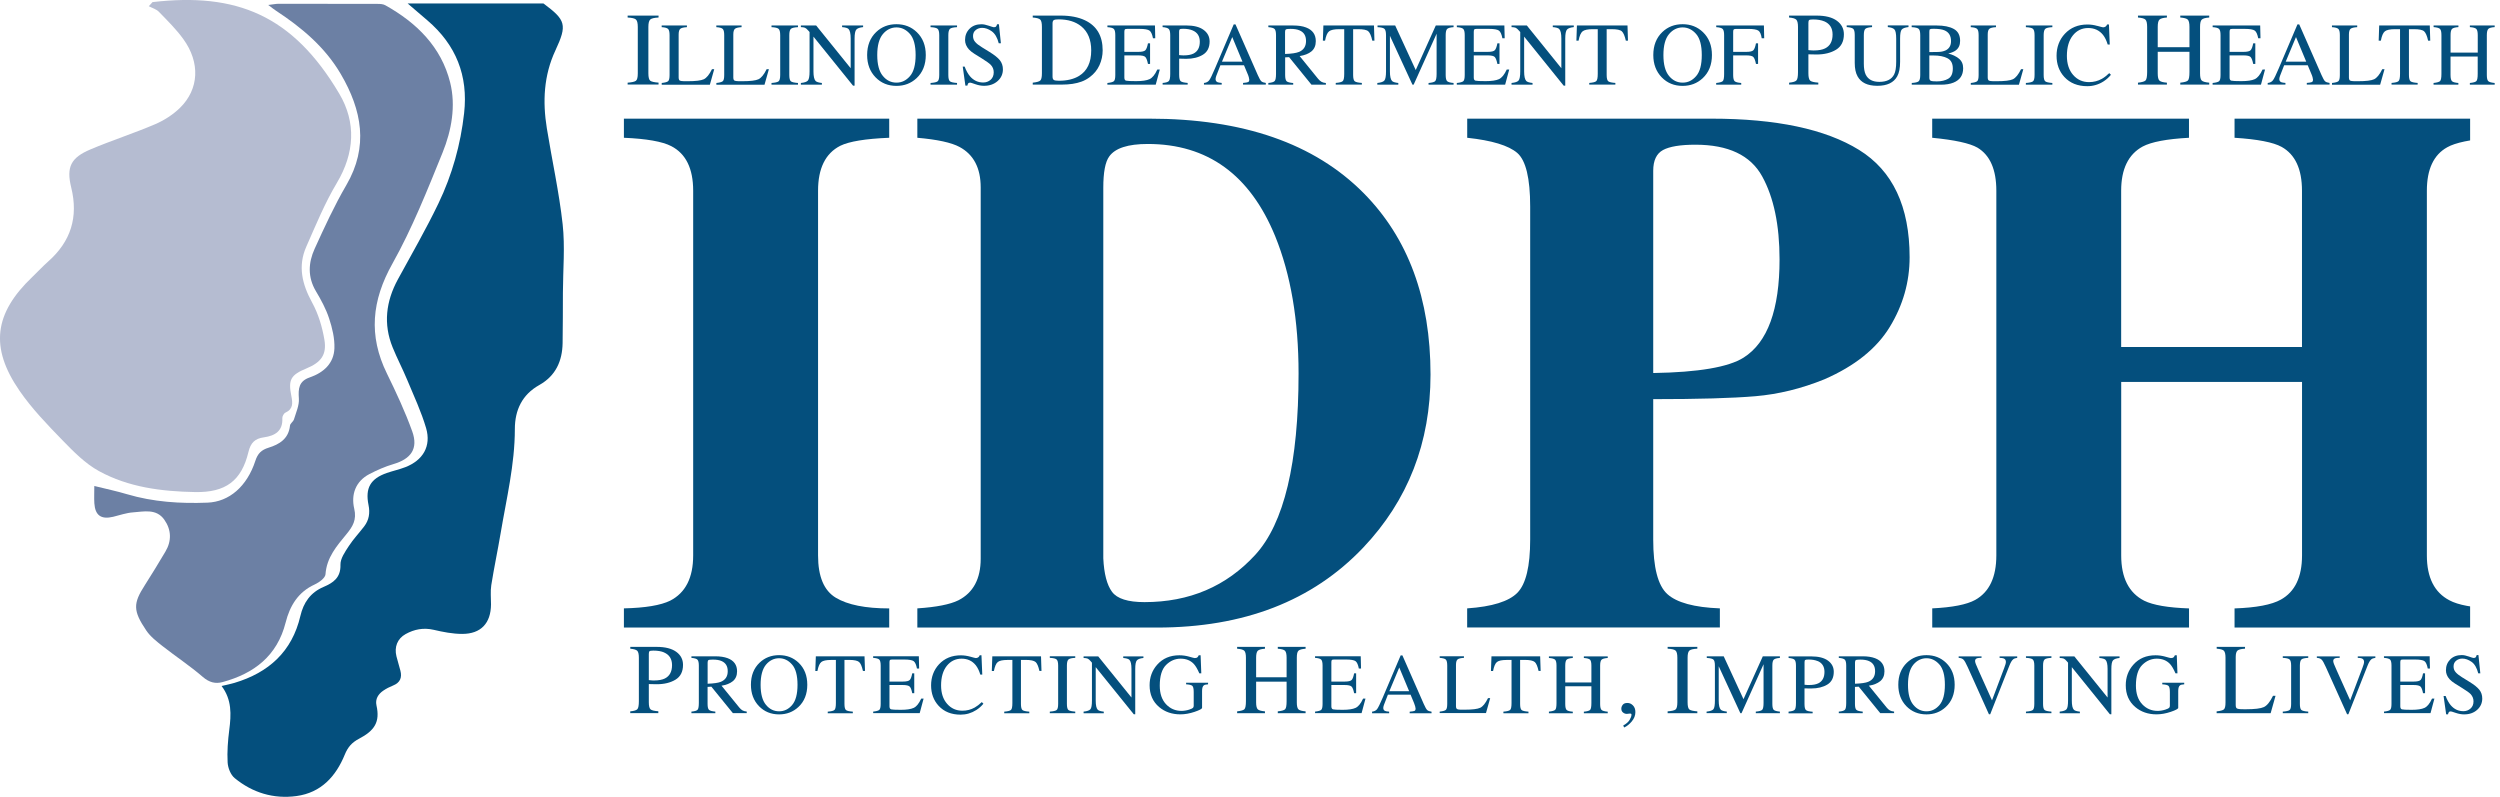
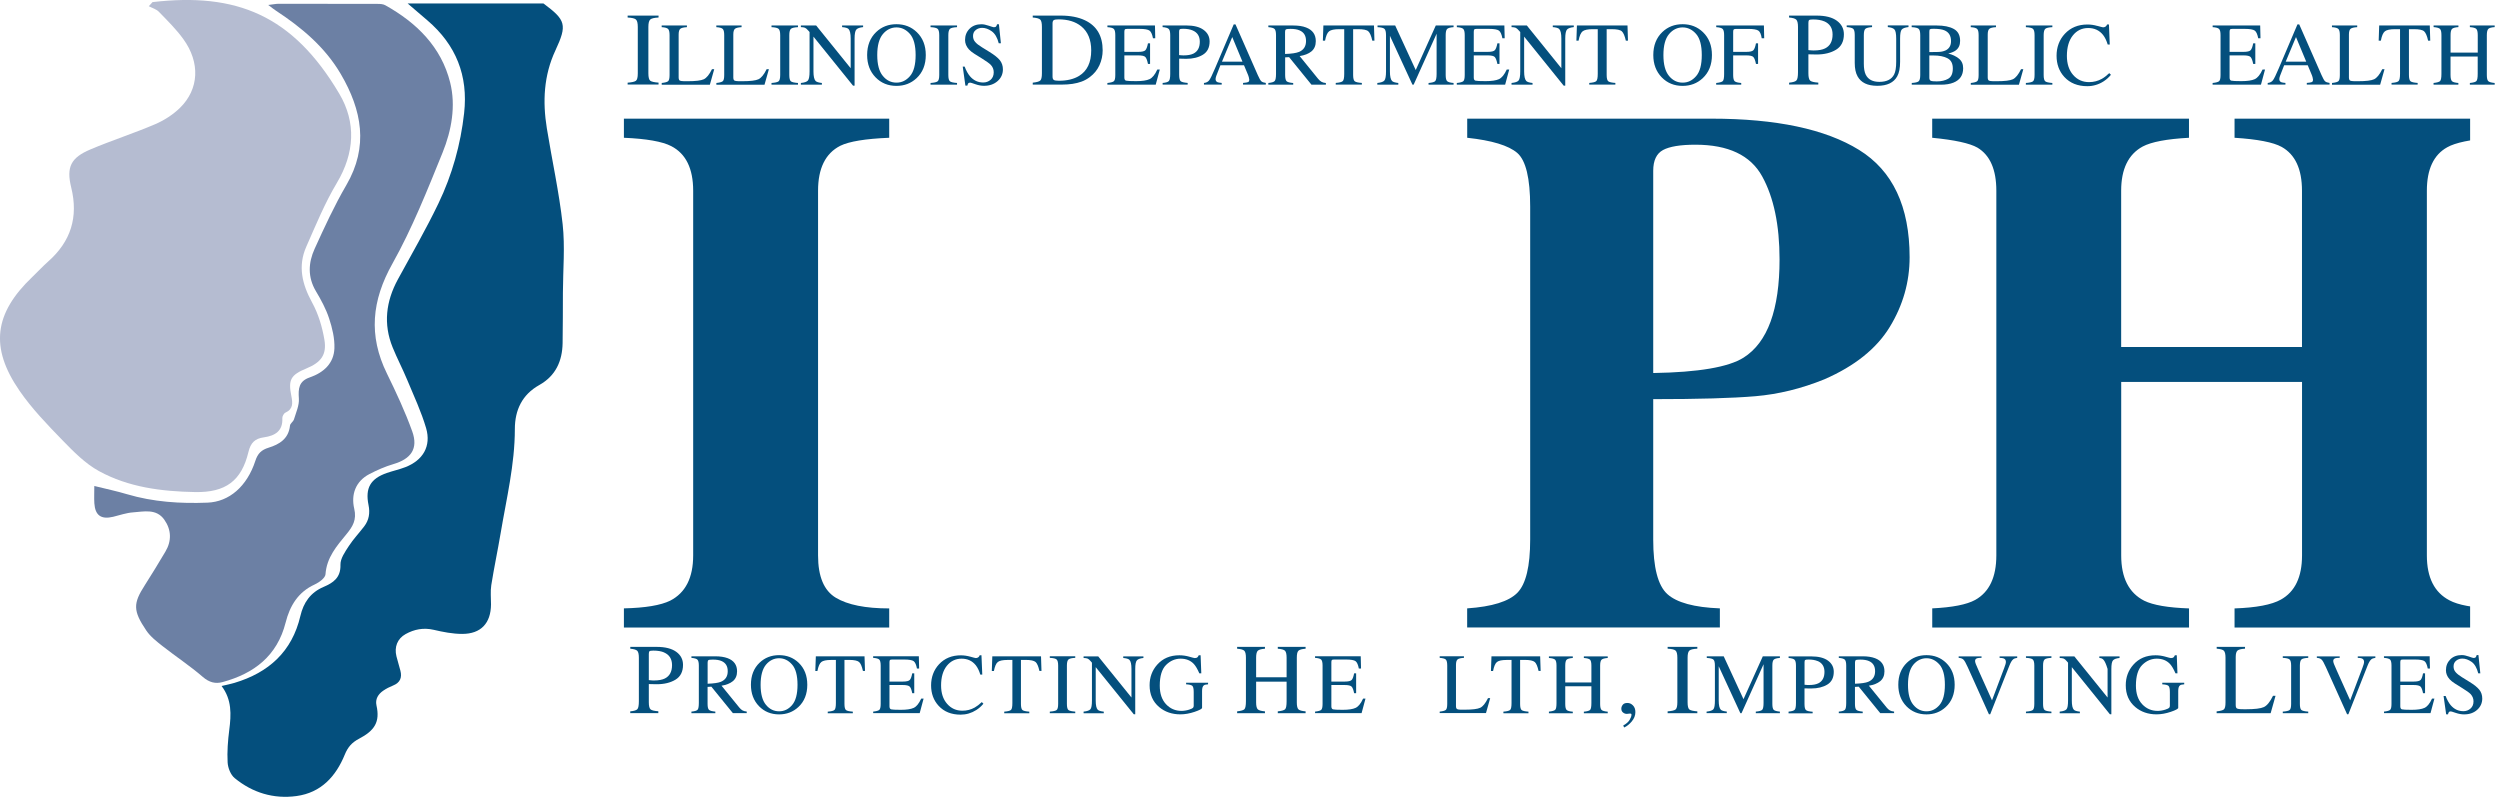
<svg xmlns="http://www.w3.org/2000/svg" width="251" height="80" viewBox="0 0 251 80" fill="none">
  <g clip-path="url(#clip0_3741_11209)">
    <path d="M62.636 61.081C64.792 61.033 66.341 60.771 67.288 60.306C68.825 59.519 69.595 58.005 69.595 55.765V19.147C69.595 16.924 68.863 15.431 67.4 14.675C66.509 14.21 64.921 13.93 62.64 13.832V11.913H89.277V13.832C86.897 13.93 85.257 14.197 84.366 14.636C82.877 15.393 82.133 16.898 82.133 19.147V55.769C82.133 57.885 82.727 59.3 83.919 60.014C85.111 60.728 86.893 61.085 89.277 61.085V63.003H62.64V61.085L62.636 61.081Z" fill="#044F7D" />
-     <path d="M92.101 61.081C94.012 60.956 95.385 60.685 96.228 60.268C97.717 59.507 98.462 58.113 98.462 56.096V18.816C98.462 16.872 97.756 15.517 96.34 14.756C95.522 14.313 94.106 14.008 92.101 13.832V11.913H115.389C124.789 11.913 131.955 14.399 136.892 19.371C141.381 23.9 143.624 29.977 143.624 37.607C143.624 44.449 141.364 50.242 136.853 54.995C131.77 60.337 124.875 63.007 116.168 63.007H92.101V61.089V61.081ZM111.649 59.42C112.157 60.109 113.242 60.453 114.903 60.453C119.418 60.453 123.124 58.87 126.025 55.709C128.925 52.548 130.376 46.475 130.376 37.49C130.376 32.149 129.593 27.56 128.03 23.719C125.5 17.543 121.234 14.455 115.235 14.455C113.25 14.455 111.959 14.872 111.365 15.711C110.969 16.253 110.771 17.298 110.771 18.846V56.057C110.844 57.605 111.137 58.728 111.645 59.416L111.649 59.42Z" fill="#044F7D" />
    <path d="M147.308 61.081C149.813 60.908 151.491 60.384 152.348 59.511C153.204 58.638 153.63 56.857 153.63 54.178V20.734C153.63 17.896 153.196 16.102 152.331 15.354C151.461 14.606 149.787 14.098 147.308 13.832V11.913H171.823C178.322 11.913 183.263 12.958 186.646 15.049C190.029 17.139 191.725 20.734 191.725 25.827C191.725 28.312 191.062 30.643 189.736 32.82C188.411 34.996 186.22 36.751 183.173 38.08C180.866 39.017 178.559 39.581 176.252 39.779C173.945 39.976 170.523 40.075 165.983 40.075V54.178C165.983 56.96 166.452 58.78 167.394 59.64C168.337 60.5 170.097 60.982 172.675 61.081V62.999H147.303V61.081H147.308ZM175.06 35.903C177.466 34.377 178.667 31.091 178.667 26.046C178.667 22.601 178.086 19.818 176.919 17.702C175.753 15.586 173.519 14.528 170.222 14.528C168.707 14.528 167.623 14.709 166.968 15.062C166.31 15.418 165.983 16.115 165.983 17.148V37.452C170.523 37.379 173.545 36.862 175.06 35.903Z" fill="#044F7D" />
    <path d="M193.993 61.081C196.029 60.982 197.466 60.698 198.31 60.233C199.722 59.446 200.432 57.958 200.432 55.765V19.147C200.432 17.023 199.799 15.578 198.534 14.821C197.763 14.382 196.253 14.051 193.993 13.832V11.913H219.774V13.832C217.54 13.952 215.991 14.249 215.121 14.713C213.684 15.496 212.965 16.975 212.965 19.147V34.837H231.119V19.147C231.119 16.971 230.435 15.505 229.075 14.748C228.231 14.283 226.656 13.978 224.349 13.832V11.913H250.276V13.832C248.043 14.004 246.519 14.322 245.701 14.786C244.337 15.543 243.657 16.997 243.657 19.147V55.769C243.657 57.984 244.414 59.485 245.925 60.272C246.794 60.741 248.245 61.012 250.276 61.085V63.003H224.349V61.085C226.531 61.012 228.081 60.715 229.002 60.199C230.413 59.412 231.124 57.937 231.124 55.769V38.346H212.969V55.769C212.969 58.01 213.736 59.524 215.276 60.311C216.172 60.754 217.669 61.012 219.778 61.085V63.003H193.997V61.085L193.993 61.081Z" fill="#044F7D" />
    <path d="M63.014 8.301C63.441 8.271 63.716 8.206 63.845 8.111C63.974 8.017 64.034 7.763 64.034 7.363V2.701C64.034 2.314 63.97 2.069 63.845 1.957C63.72 1.845 63.441 1.781 63.014 1.759V1.566H66.118V1.759C65.692 1.781 65.416 1.845 65.287 1.957C65.162 2.069 65.097 2.318 65.097 2.701V7.359C65.097 7.763 65.162 8.013 65.287 8.107C65.412 8.202 65.692 8.266 66.118 8.296V8.49H63.014V8.296V8.301Z" fill="#044F7D" />
    <path d="M66.436 8.331C66.767 8.296 66.983 8.236 67.077 8.154C67.176 8.073 67.224 7.862 67.224 7.526V3.531C67.224 3.213 67.176 3.006 67.077 2.907C66.978 2.808 66.767 2.748 66.432 2.727V2.559H68.967V2.727C68.635 2.744 68.416 2.8 68.304 2.89C68.192 2.98 68.136 3.174 68.136 3.475V7.789C68.136 7.888 68.153 7.965 68.188 8.025C68.222 8.086 68.295 8.12 68.407 8.133C68.476 8.141 68.545 8.146 68.622 8.15C68.7 8.154 68.838 8.154 69.044 8.154C69.845 8.154 70.383 8.09 70.662 7.957C70.942 7.823 71.218 7.488 71.48 6.95H71.708L71.269 8.507H66.436V8.339V8.331Z" fill="#044F7D" />
    <path d="M71.924 8.331C72.255 8.296 72.47 8.236 72.565 8.154C72.664 8.073 72.711 7.862 72.711 7.526V3.531C72.711 3.213 72.664 3.006 72.565 2.907C72.466 2.808 72.255 2.748 71.919 2.727V2.559H74.454V2.727C74.123 2.744 73.904 2.8 73.792 2.89C73.68 2.98 73.624 3.174 73.624 3.475V7.789C73.624 7.888 73.641 7.965 73.675 8.025C73.71 8.086 73.783 8.12 73.895 8.133C73.964 8.141 74.033 8.146 74.11 8.15C74.188 8.154 74.325 8.154 74.532 8.154C75.332 8.154 75.871 8.09 76.15 7.957C76.43 7.823 76.706 7.488 76.968 6.95H77.196L76.757 8.507H71.924V8.339V8.331Z" fill="#044F7D" />
    <path d="M77.459 8.331C77.824 8.305 78.061 8.249 78.169 8.167C78.276 8.086 78.332 7.87 78.332 7.526V3.531C78.332 3.2 78.276 2.989 78.169 2.894C78.061 2.8 77.824 2.744 77.459 2.727V2.559H80.118V2.727C79.752 2.744 79.516 2.8 79.408 2.894C79.301 2.989 79.245 3.204 79.245 3.531V7.526C79.245 7.87 79.301 8.086 79.408 8.167C79.516 8.249 79.752 8.305 80.118 8.331V8.498H77.459V8.331Z" fill="#044F7D" />
    <path d="M80.407 8.331C80.777 8.292 81.018 8.21 81.121 8.077C81.225 7.944 81.28 7.647 81.28 7.174V3.217L81.156 3.075C81.022 2.92 80.91 2.826 80.82 2.787C80.73 2.748 80.588 2.731 80.407 2.722V2.555H81.939L85.408 6.851V3.866C85.408 3.376 85.335 3.058 85.189 2.907C85.094 2.813 84.879 2.748 84.547 2.722V2.555H86.656V2.722C86.312 2.757 86.084 2.843 85.972 2.972C85.86 3.101 85.8 3.406 85.8 3.875V8.602H85.645L81.672 3.677V7.174C81.672 7.664 81.745 7.982 81.887 8.133C81.982 8.227 82.189 8.296 82.516 8.331V8.498H80.407V8.331Z" fill="#044F7D" />
    <path d="M87.965 3.221C88.516 2.692 89.196 2.43 90.005 2.43C90.814 2.43 91.498 2.697 92.049 3.23C92.647 3.806 92.949 4.572 92.949 5.531C92.949 6.49 92.639 7.277 92.019 7.853C91.464 8.369 90.792 8.623 90.005 8.623C89.161 8.623 88.464 8.339 87.909 7.767C87.345 7.187 87.061 6.438 87.061 5.527C87.061 4.567 87.362 3.798 87.965 3.221ZM88.636 7.621C89.006 8.073 89.462 8.296 90.005 8.296C90.547 8.296 90.986 8.077 91.365 7.638C91.743 7.2 91.929 6.494 91.929 5.527C91.929 4.559 91.739 3.841 91.356 3.406C90.973 2.972 90.525 2.752 90.005 2.752C89.484 2.752 89.01 2.976 88.636 3.428C88.262 3.879 88.076 4.58 88.076 5.527C88.076 6.473 88.262 7.169 88.636 7.621Z" fill="#044F7D" />
    <path d="M93.426 8.331C93.792 8.305 94.029 8.249 94.136 8.167C94.244 8.086 94.3 7.87 94.3 7.526V3.531C94.3 3.2 94.244 2.989 94.136 2.894C94.029 2.8 93.792 2.744 93.426 2.727V2.559H96.086V2.727C95.72 2.744 95.484 2.8 95.376 2.894C95.268 2.989 95.212 3.204 95.212 3.531V7.526C95.212 7.87 95.268 8.086 95.376 8.167C95.484 8.249 95.72 8.305 96.086 8.331V8.498H93.426V8.331Z" fill="#044F7D" />
    <path d="M96.852 6.692C97.003 7.096 97.184 7.419 97.386 7.656C97.743 8.073 98.187 8.283 98.712 8.283C99 8.283 99.245 8.193 99.456 8.013C99.663 7.832 99.77 7.578 99.77 7.256C99.77 6.963 99.667 6.709 99.456 6.494C99.319 6.357 99.03 6.15 98.591 5.875L97.825 5.398C97.593 5.251 97.412 5.105 97.274 4.955C97.02 4.671 96.891 4.357 96.891 4.017C96.891 3.565 97.042 3.187 97.343 2.886C97.644 2.585 98.045 2.434 98.54 2.434C98.746 2.434 98.992 2.486 99.28 2.585C99.568 2.684 99.732 2.735 99.775 2.735C99.887 2.735 99.964 2.71 100.007 2.658C100.05 2.606 100.08 2.529 100.106 2.434H100.291L100.489 4.344H100.274C100.128 3.768 99.891 3.368 99.568 3.14C99.245 2.912 98.927 2.796 98.608 2.796C98.363 2.796 98.148 2.869 97.967 3.011C97.786 3.153 97.692 3.355 97.692 3.613C97.692 3.845 97.76 4.043 97.903 4.206C98.045 4.374 98.26 4.546 98.557 4.727L99.344 5.213C99.839 5.518 100.188 5.798 100.39 6.051C100.588 6.309 100.692 6.61 100.692 6.963C100.692 7.432 100.515 7.828 100.158 8.142C99.801 8.456 99.349 8.615 98.798 8.615C98.518 8.615 98.23 8.563 97.928 8.456C97.627 8.348 97.451 8.296 97.408 8.296C97.304 8.296 97.231 8.326 97.197 8.391C97.162 8.456 97.136 8.524 97.124 8.597H96.925L96.659 6.688H96.865L96.852 6.692Z" fill="#044F7D" />
    <path d="M103.687 8.301C104.07 8.258 104.32 8.193 104.436 8.094C104.552 7.995 104.608 7.75 104.608 7.359V2.701C104.608 2.318 104.552 2.073 104.44 1.966C104.328 1.858 104.079 1.789 103.687 1.759V1.566H106.51C107.462 1.566 108.266 1.725 108.925 2.034C110.113 2.598 110.707 3.604 110.707 5.054C110.707 5.574 110.599 6.073 110.388 6.542C110.173 7.01 109.855 7.41 109.424 7.733C109.153 7.939 108.869 8.094 108.576 8.197C108.038 8.395 107.384 8.494 106.601 8.494H103.687V8.301ZM105.796 8.025C105.882 8.081 106.054 8.107 106.317 8.107C107.135 8.107 107.81 7.944 108.34 7.621C109.153 7.122 109.558 6.271 109.558 5.066C109.558 3.991 109.222 3.183 108.555 2.641C107.982 2.176 107.221 1.944 106.278 1.944C106.041 1.944 105.882 1.97 105.8 2.021C105.718 2.073 105.675 2.185 105.675 2.357V7.686C105.675 7.858 105.718 7.97 105.8 8.021L105.796 8.025Z" fill="#044F7D" />
    <path d="M111.189 8.331C111.52 8.296 111.735 8.236 111.83 8.154C111.929 8.073 111.976 7.862 111.976 7.526V3.531C111.976 3.213 111.929 3.006 111.83 2.907C111.731 2.808 111.52 2.748 111.184 2.727V2.559H115.958L115.988 3.845H115.76C115.682 3.449 115.57 3.191 115.415 3.075C115.26 2.959 114.925 2.899 114.4 2.899H113.177C113.044 2.899 112.962 2.92 112.932 2.963C112.902 3.006 112.885 3.084 112.885 3.204V5.208H114.27C114.653 5.208 114.899 5.152 115.002 5.036C115.105 4.92 115.191 4.692 115.256 4.348H115.467V6.421H115.256C115.187 6.073 115.101 5.845 114.998 5.729C114.895 5.613 114.649 5.561 114.27 5.561H112.885V7.784C112.885 7.961 112.941 8.068 113.052 8.098C113.164 8.129 113.504 8.146 114.064 8.146C114.675 8.146 115.123 8.081 115.411 7.948C115.699 7.815 115.962 7.492 116.194 6.98H116.444L116.035 8.498H111.18V8.331H111.189Z" fill="#044F7D" />
    <path d="M116.719 8.331C117.064 8.301 117.275 8.232 117.361 8.129C117.447 8.025 117.49 7.789 117.49 7.419V3.531C117.49 3.217 117.443 3.011 117.348 2.912C117.253 2.813 117.042 2.748 116.724 2.722V2.555H119.091C119.853 2.555 120.434 2.701 120.838 2.998C121.243 3.294 121.445 3.682 121.445 4.163C121.445 4.774 121.221 5.217 120.774 5.492C120.326 5.767 119.767 5.905 119.095 5.905C119.001 5.905 118.876 5.905 118.725 5.896C118.575 5.888 118.463 5.888 118.389 5.888V7.518C118.389 7.853 118.441 8.068 118.544 8.154C118.648 8.24 118.88 8.296 119.242 8.326V8.494H116.728V8.326L116.719 8.331ZM119.749 3.058C119.496 2.946 119.173 2.89 118.785 2.89C118.6 2.89 118.488 2.907 118.445 2.946C118.402 2.985 118.381 3.062 118.381 3.191V5.531C118.54 5.544 118.648 5.552 118.695 5.557C118.742 5.561 118.794 5.561 118.841 5.561C119.255 5.561 119.577 5.501 119.814 5.385C120.244 5.17 120.46 4.774 120.46 4.189C120.46 3.639 120.223 3.264 119.749 3.058Z" fill="#044F7D" />
    <path d="M120.877 8.499V8.331C121.11 8.305 121.282 8.219 121.398 8.068C121.514 7.922 121.712 7.518 121.992 6.856L123.864 2.452H124.045L126.283 7.539C126.434 7.875 126.55 8.086 126.64 8.163C126.731 8.245 126.881 8.296 127.088 8.326V8.494H124.802V8.326C125.065 8.305 125.233 8.275 125.31 8.24C125.388 8.206 125.427 8.124 125.427 7.995C125.427 7.952 125.414 7.875 125.383 7.763C125.353 7.651 125.315 7.535 125.259 7.415L124.897 6.55H122.53C122.298 7.139 122.155 7.496 122.112 7.625C122.069 7.754 122.044 7.858 122.044 7.935C122.044 8.086 122.104 8.189 122.229 8.249C122.306 8.283 122.448 8.309 122.659 8.326V8.494H120.877V8.499ZM124.746 6.193L123.718 3.72L122.685 6.193H124.751H124.746Z" fill="#044F7D" />
    <path d="M127.337 8.331C127.682 8.301 127.897 8.232 127.983 8.129C128.069 8.025 128.112 7.789 128.112 7.419V3.531C128.112 3.217 128.065 3.011 127.97 2.912C127.875 2.813 127.664 2.752 127.342 2.727V2.559H129.829C130.346 2.559 130.781 2.623 131.125 2.757C131.779 3.006 132.106 3.462 132.106 4.129C132.106 4.576 131.96 4.916 131.672 5.157C131.379 5.398 130.983 5.552 130.484 5.63L132.334 7.909C132.451 8.047 132.562 8.15 132.679 8.215C132.795 8.279 132.937 8.318 133.118 8.335V8.503H131.672L129.425 5.737L129.029 5.759V7.526C129.029 7.858 129.081 8.068 129.18 8.159C129.278 8.249 129.502 8.305 129.838 8.335V8.503H127.342V8.335L127.337 8.331ZM130.41 5.217C130.888 5.023 131.125 4.653 131.125 4.116C131.125 3.578 130.91 3.243 130.484 3.054C130.256 2.95 129.954 2.899 129.575 2.899C129.322 2.899 129.167 2.916 129.106 2.955C129.046 2.993 129.02 3.075 129.02 3.208V5.419C129.666 5.398 130.131 5.329 130.406 5.217H130.41Z" fill="#044F7D" />
    <path d="M132.868 2.555H137.947L137.994 4.081H137.779C137.676 3.604 137.538 3.29 137.379 3.144C137.219 2.998 136.875 2.929 136.354 2.929H135.855V7.522C135.855 7.866 135.911 8.081 136.019 8.163C136.126 8.245 136.363 8.301 136.729 8.326V8.494H134.108V8.326C134.486 8.296 134.723 8.236 134.818 8.137C134.912 8.043 134.96 7.802 134.96 7.415V2.929H134.456C133.957 2.929 133.621 3.002 133.44 3.144C133.26 3.286 133.126 3.6 133.036 4.081H132.816L132.868 2.555Z" fill="#044F7D" />
    <path d="M138.282 8.331C138.653 8.292 138.894 8.21 138.997 8.077C139.1 7.944 139.156 7.647 139.156 7.174V3.531C139.156 3.208 139.105 2.998 139.001 2.899C138.898 2.8 138.666 2.744 138.304 2.727V2.559H140.077L142.139 7.032L144.153 2.559H145.939V2.727C145.608 2.748 145.393 2.813 145.294 2.907C145.195 3.002 145.147 3.213 145.147 3.531V7.522C145.147 7.849 145.195 8.06 145.294 8.15C145.393 8.24 145.604 8.305 145.939 8.331V8.498H143.426V8.331C143.787 8.301 144.015 8.236 144.101 8.137C144.188 8.038 144.235 7.797 144.235 7.415V3.385L141.932 8.498H141.807L139.548 3.595V7.174C139.548 7.664 139.621 7.982 139.763 8.133C139.858 8.227 140.064 8.296 140.391 8.331V8.498H138.282V8.331Z" fill="#044F7D" />
    <path d="M146.271 8.331C146.602 8.296 146.817 8.236 146.912 8.154C147.011 8.073 147.058 7.862 147.058 7.526V3.531C147.058 3.213 147.011 3.006 146.912 2.907C146.813 2.808 146.602 2.748 146.266 2.727V2.559H151.039L151.07 3.845H150.841C150.764 3.449 150.652 3.191 150.497 3.075C150.342 2.959 150.006 2.899 149.481 2.899H148.259C148.126 2.899 148.044 2.92 148.014 2.963C147.984 3.006 147.966 3.084 147.966 3.204V5.208H149.352C149.735 5.208 149.981 5.152 150.084 5.036C150.187 4.92 150.273 4.692 150.338 4.348H150.549V6.421H150.338C150.269 6.073 150.183 5.845 150.08 5.729C149.976 5.613 149.731 5.561 149.352 5.561H147.966V7.784C147.966 7.961 148.022 8.068 148.134 8.098C148.246 8.129 148.586 8.146 149.146 8.146C149.757 8.146 150.204 8.081 150.493 7.948C150.781 7.815 151.044 7.492 151.276 6.98H151.526L151.117 8.498H146.262V8.331H146.271Z" fill="#044F7D" />
    <path d="M151.758 8.331C152.128 8.292 152.369 8.21 152.473 8.077C152.576 7.944 152.632 7.647 152.632 7.174V3.217L152.507 3.075C152.374 2.92 152.262 2.826 152.171 2.787C152.081 2.748 151.939 2.731 151.758 2.722V2.555H153.291L156.76 6.851V3.866C156.76 3.376 156.686 3.058 156.54 2.907C156.445 2.813 156.23 2.748 155.899 2.722V2.555H158.008V2.722C157.663 2.757 157.435 2.843 157.323 2.972C157.211 3.101 157.151 3.406 157.151 3.875V8.602H156.996L153.024 3.677V7.174C153.024 7.664 153.097 7.982 153.239 8.133C153.334 8.227 153.54 8.296 153.867 8.331V8.498H151.758V8.331Z" fill="#044F7D" />
    <path d="M158.322 2.555H163.401L163.448 4.081H163.233C163.129 3.604 162.992 3.29 162.832 3.144C162.673 2.998 162.329 2.929 161.808 2.929H161.309V7.522C161.309 7.866 161.365 8.081 161.472 8.163C161.58 8.245 161.817 8.301 162.183 8.326V8.494H159.561V8.326C159.94 8.296 160.177 8.236 160.272 8.137C160.366 8.043 160.414 7.802 160.414 7.415V2.929H159.91C159.411 2.929 159.075 3.002 158.894 3.144C158.714 3.286 158.58 3.6 158.49 4.081H158.27L158.322 2.555Z" fill="#044F7D" />
    <path d="M166.895 3.221C167.446 2.692 168.126 2.43 168.935 2.43C169.745 2.43 170.429 2.697 170.98 3.23C171.578 3.806 171.879 4.572 171.879 5.531C171.879 6.49 171.569 7.277 170.95 7.853C170.394 8.369 169.723 8.623 168.935 8.623C168.092 8.623 167.395 8.339 166.839 7.767C166.276 7.187 165.991 6.438 165.991 5.527C165.991 4.567 166.293 3.798 166.895 3.221ZM167.567 7.621C167.937 8.073 168.393 8.296 168.935 8.296C169.478 8.296 169.917 8.077 170.295 7.638C170.674 7.2 170.859 6.494 170.859 5.527C170.859 4.559 170.67 3.841 170.287 3.406C169.904 2.972 169.456 2.752 168.935 2.752C168.415 2.752 167.941 2.976 167.567 3.428C167.192 3.879 167.007 4.58 167.007 5.527C167.007 6.473 167.192 7.169 167.567 7.621Z" fill="#044F7D" />
    <path d="M172.314 8.331C172.667 8.292 172.886 8.227 172.973 8.137C173.059 8.047 173.102 7.806 173.102 7.419V3.531C173.102 3.213 173.054 3.006 172.955 2.907C172.856 2.808 172.645 2.748 172.31 2.727V2.559H177.096L177.126 3.845H176.876C176.816 3.436 176.7 3.174 176.528 3.066C176.355 2.959 176.024 2.903 175.525 2.903H174.294C174.173 2.903 174.096 2.925 174.061 2.963C174.027 3.002 174.01 3.084 174.01 3.204V5.208H175.314C175.697 5.208 175.942 5.152 176.046 5.036C176.149 4.92 176.235 4.692 176.3 4.348H176.51V6.421H176.3C176.231 6.073 176.145 5.845 176.041 5.729C175.938 5.613 175.693 5.561 175.314 5.561H174.01V7.526C174.01 7.853 174.061 8.064 174.16 8.154C174.259 8.245 174.483 8.305 174.819 8.331V8.498H172.305V8.331H172.314Z" fill="#044F7D" />
    <path d="M179.622 8.301C180.023 8.262 180.272 8.185 180.371 8.064C180.47 7.944 180.518 7.668 180.518 7.238V2.701C180.518 2.335 180.462 2.095 180.35 1.978C180.238 1.862 179.997 1.789 179.622 1.759V1.566H182.385C183.272 1.566 183.952 1.738 184.421 2.082C184.89 2.426 185.127 2.882 185.127 3.441C185.127 4.155 184.865 4.671 184.344 4.989C183.823 5.307 183.169 5.471 182.385 5.471C182.274 5.471 182.127 5.471 181.955 5.462C181.779 5.458 181.649 5.454 181.563 5.454V7.354C181.563 7.746 181.624 7.995 181.744 8.099C181.865 8.202 182.136 8.266 182.558 8.296V8.49H179.627V8.296L179.622 8.301ZM183.16 2.146C182.863 2.017 182.489 1.953 182.033 1.953C181.817 1.953 181.684 1.974 181.637 2.017C181.585 2.06 181.563 2.155 181.563 2.301V5.032C181.753 5.049 181.873 5.058 181.934 5.062C181.994 5.066 182.05 5.066 182.101 5.066C182.583 5.066 182.962 4.998 183.238 4.86C183.741 4.611 183.991 4.146 183.991 3.462C183.991 2.821 183.715 2.383 183.16 2.142V2.146Z" fill="#044F7D" />
    <path d="M187.955 2.555V2.722C187.61 2.744 187.387 2.804 187.283 2.894C187.18 2.985 187.128 3.2 187.128 3.527V6.4C187.128 6.868 187.193 7.238 187.322 7.501C187.563 7.978 188.015 8.219 188.686 8.219C189.422 8.219 189.913 7.974 190.167 7.483C190.309 7.208 190.378 6.787 190.378 6.21V3.875C190.378 3.389 190.318 3.079 190.201 2.955C190.085 2.83 189.861 2.753 189.534 2.718V2.55H191.613V2.718C191.264 2.757 191.036 2.839 190.929 2.972C190.821 3.105 190.77 3.402 190.77 3.871V6.206C190.77 6.825 190.675 7.311 190.485 7.656C190.133 8.296 189.47 8.615 188.484 8.615C187.498 8.615 186.853 8.301 186.5 7.668C186.311 7.329 186.216 6.881 186.216 6.327V3.522C186.216 3.196 186.164 2.985 186.065 2.894C185.966 2.804 185.742 2.744 185.407 2.718V2.55H187.955V2.555Z" fill="#044F7D" />
    <path d="M191.932 8.331C192.293 8.309 192.526 8.253 192.633 8.163C192.741 8.073 192.792 7.858 192.792 7.526V3.531C192.792 3.2 192.741 2.989 192.633 2.894C192.526 2.8 192.293 2.744 191.932 2.727V2.559H194.449C195.168 2.559 195.741 2.675 196.162 2.907C196.584 3.14 196.795 3.535 196.795 4.103C196.795 4.529 196.649 4.847 196.352 5.066C196.184 5.191 195.934 5.294 195.603 5.376C196.016 5.475 196.369 5.643 196.662 5.875C196.954 6.107 197.101 6.43 197.101 6.851C197.101 7.552 196.778 8.034 196.128 8.296C195.788 8.434 195.366 8.503 194.867 8.503H191.94V8.335L191.932 8.331ZM195.31 5.075C195.689 4.899 195.883 4.585 195.883 4.129C195.883 3.591 195.663 3.23 195.224 3.045C194.983 2.942 194.613 2.89 194.118 2.89C193.933 2.89 193.817 2.907 193.769 2.937C193.722 2.968 193.705 3.058 193.705 3.2V5.23L194.561 5.217C194.863 5.213 195.112 5.161 195.31 5.071V5.075ZM195.599 7.905C195.909 7.729 196.063 7.385 196.063 6.877C196.063 6.37 195.883 6.03 195.521 5.845C195.16 5.66 194.695 5.57 194.135 5.57H193.873C193.838 5.57 193.778 5.57 193.705 5.565V7.802C193.705 7.957 193.748 8.055 193.838 8.103C193.929 8.15 194.131 8.172 194.449 8.172C194.91 8.172 195.293 8.081 195.603 7.905H195.599Z" fill="#044F7D" />
    <path d="M197.867 8.331C198.198 8.296 198.413 8.236 198.508 8.154C198.607 8.073 198.654 7.862 198.654 7.526V3.531C198.654 3.213 198.607 3.006 198.508 2.907C198.409 2.808 198.198 2.748 197.863 2.727V2.559H200.398V2.727C200.066 2.744 199.847 2.8 199.735 2.89C199.623 2.98 199.567 3.174 199.567 3.475V7.789C199.567 7.888 199.584 7.965 199.619 8.025C199.653 8.086 199.726 8.12 199.838 8.133C199.907 8.141 199.976 8.146 200.053 8.15C200.131 8.154 200.268 8.154 200.475 8.154C201.276 8.154 201.814 8.09 202.093 7.957C202.373 7.823 202.649 7.488 202.911 6.95H203.139L202.7 8.507H197.867V8.339V8.331Z" fill="#044F7D" />
    <path d="M203.397 8.331C203.763 8.305 204 8.249 204.108 8.167C204.215 8.086 204.271 7.87 204.271 7.526V3.531C204.271 3.2 204.215 2.989 204.108 2.894C204 2.8 203.763 2.744 203.397 2.727V2.559H206.057V2.727C205.691 2.744 205.455 2.8 205.347 2.894C205.24 2.989 205.184 3.204 205.184 3.531V7.526C205.184 7.87 205.24 8.086 205.347 8.167C205.455 8.249 205.691 8.305 206.057 8.331V8.498H203.397V8.331Z" fill="#044F7D" />
    <path d="M210.572 2.598C210.916 2.692 211.106 2.744 211.149 2.744C211.235 2.744 211.312 2.722 211.39 2.675C211.467 2.628 211.519 2.555 211.549 2.456H211.738L211.82 4.473H211.614C211.493 4.073 211.338 3.75 211.145 3.505C210.774 3.045 210.279 2.813 209.655 2.813C209.031 2.813 208.51 3.062 208.115 3.557C207.719 4.051 207.516 4.74 207.516 5.608C207.516 6.408 207.727 7.049 208.145 7.527C208.562 8.004 209.096 8.245 209.741 8.245C210.206 8.245 210.637 8.133 211.028 7.914C211.252 7.789 211.502 7.6 211.769 7.342L211.936 7.509C211.738 7.759 211.489 7.982 211.196 8.172C210.693 8.494 210.146 8.653 209.561 8.653C208.597 8.653 207.83 8.344 207.262 7.729C206.737 7.157 206.479 6.447 206.479 5.595C206.479 4.744 206.754 3.987 207.31 3.393C207.891 2.77 208.648 2.46 209.582 2.46C209.905 2.46 210.241 2.507 210.581 2.606L210.572 2.598Z" fill="#044F7D" />
-     <path d="M214.652 8.301C215.061 8.258 215.319 8.18 215.418 8.073C215.517 7.965 215.573 7.686 215.573 7.234V2.701C215.573 2.327 215.517 2.082 215.401 1.97C215.285 1.858 215.035 1.789 214.652 1.759V1.566H217.558V1.759C217.174 1.785 216.925 1.858 216.809 1.97C216.692 2.082 216.636 2.327 216.636 2.701V4.74H219.821V2.701C219.821 2.327 219.765 2.082 219.654 1.97C219.542 1.858 219.292 1.789 218.9 1.759V1.566H221.806V1.759C221.418 1.785 221.169 1.858 221.057 1.97C220.94 2.082 220.885 2.327 220.885 2.701V7.359C220.885 7.737 220.94 7.982 221.057 8.09C221.173 8.197 221.423 8.266 221.806 8.301V8.494H218.9V8.301C219.314 8.258 219.572 8.185 219.671 8.077C219.77 7.97 219.821 7.69 219.821 7.238V5.204H216.636V7.363C216.636 7.742 216.692 7.987 216.809 8.094C216.925 8.202 217.174 8.271 217.558 8.301V8.494H214.652V8.301Z" fill="#044F7D" />
    <path d="M222.154 8.331C222.486 8.296 222.701 8.236 222.796 8.154C222.895 8.073 222.942 7.862 222.942 7.526V3.531C222.942 3.213 222.895 3.006 222.796 2.907C222.697 2.808 222.486 2.748 222.15 2.727V2.559H226.923L226.953 3.845H226.725C226.648 3.449 226.536 3.191 226.381 3.075C226.226 2.959 225.89 2.899 225.365 2.899H224.143C224.009 2.899 223.928 2.92 223.897 2.963C223.867 3.006 223.85 3.084 223.85 3.204V5.208H225.236C225.619 5.208 225.864 5.152 225.968 5.036C226.071 4.92 226.157 4.692 226.222 4.348H226.433V6.421H226.222C226.153 6.073 226.067 5.845 225.963 5.729C225.86 5.613 225.615 5.561 225.236 5.561H223.85V7.784C223.85 7.961 223.906 8.068 224.018 8.098C224.13 8.129 224.47 8.146 225.029 8.146C225.641 8.146 226.088 8.081 226.377 7.948C226.665 7.815 226.927 7.492 227.16 6.98H227.41L227.001 8.498H222.146V8.331H222.154Z" fill="#044F7D" />
    <path d="M227.676 8.499V8.331C227.909 8.305 228.081 8.219 228.197 8.068C228.313 7.922 228.511 7.518 228.791 6.856L230.663 2.452H230.844L233.082 7.539C233.233 7.875 233.349 8.086 233.439 8.163C233.53 8.245 233.68 8.296 233.887 8.326V8.494H231.602V8.326C231.864 8.305 232.032 8.275 232.109 8.24C232.187 8.206 232.226 8.124 232.226 7.995C232.226 7.952 232.213 7.875 232.183 7.763C232.152 7.651 232.114 7.535 232.058 7.415L231.696 6.55H229.329C229.097 7.139 228.955 7.496 228.912 7.625C228.868 7.754 228.843 7.858 228.843 7.935C228.843 8.086 228.903 8.189 229.028 8.249C229.105 8.283 229.247 8.309 229.458 8.326V8.494H227.676V8.499ZM231.546 6.193L230.517 3.72L229.484 6.193H231.55H231.546Z" fill="#044F7D" />
    <path d="M234.132 8.331C234.464 8.296 234.679 8.236 234.774 8.154C234.873 8.073 234.92 7.862 234.92 7.526V3.531C234.92 3.213 234.873 3.006 234.774 2.907C234.675 2.808 234.464 2.748 234.128 2.727V2.559H236.663V2.727C236.332 2.744 236.112 2.8 236 2.89C235.888 2.98 235.832 3.174 235.832 3.475V7.789C235.832 7.888 235.85 7.965 235.884 8.025C235.918 8.086 235.992 8.12 236.103 8.133C236.172 8.141 236.241 8.146 236.319 8.15C236.396 8.154 236.534 8.154 236.74 8.154C237.541 8.154 238.079 8.09 238.359 7.957C238.639 7.823 238.914 7.488 239.176 6.95H239.405L238.966 8.507H234.132V8.339V8.331Z" fill="#044F7D" />
    <path d="M238.871 2.555H243.95L243.997 4.081H243.782C243.679 3.604 243.541 3.29 243.382 3.144C243.222 2.998 242.878 2.929 242.357 2.929H241.858V7.522C241.858 7.866 241.914 8.081 242.022 8.163C242.129 8.245 242.366 8.301 242.732 8.326V8.494H240.111V8.326C240.489 8.296 240.726 8.236 240.821 8.137C240.915 8.043 240.963 7.802 240.963 7.415V2.929H240.459C239.96 2.929 239.624 3.002 239.443 3.144C239.263 3.286 239.129 3.6 239.039 4.081H238.819L238.871 2.555Z" fill="#044F7D" />
    <path d="M63.281 71.42C63.664 71.385 63.905 71.308 64 71.192C64.095 71.076 64.142 70.809 64.142 70.396V66.035C64.142 65.687 64.09 65.454 63.983 65.343C63.875 65.231 63.643 65.162 63.281 65.132V64.947H65.937C66.789 64.947 67.443 65.115 67.895 65.442C68.347 65.769 68.575 66.207 68.575 66.749C68.575 67.433 68.325 67.932 67.822 68.237C67.318 68.543 66.69 68.697 65.937 68.697C65.829 68.697 65.691 68.697 65.519 68.689C65.351 68.689 65.227 68.68 65.141 68.68V70.508C65.141 70.886 65.201 71.123 65.317 71.222C65.433 71.321 65.696 71.381 66.096 71.411V71.596H63.277V71.411L63.281 71.42ZM66.681 65.506C66.397 65.381 66.036 65.321 65.597 65.321C65.39 65.321 65.261 65.343 65.214 65.381C65.166 65.424 65.141 65.515 65.141 65.657V68.284C65.321 68.302 65.438 68.31 65.493 68.315C65.549 68.319 65.601 68.319 65.657 68.319C66.118 68.319 66.483 68.254 66.75 68.121C67.232 67.88 67.473 67.433 67.473 66.779C67.473 66.164 67.206 65.738 66.677 65.51L66.681 65.506Z" fill="#044F7D" />
    <path d="M69.423 71.446C69.754 71.415 69.961 71.351 70.043 71.252C70.125 71.153 70.163 70.925 70.163 70.568V66.831C70.163 66.525 70.116 66.328 70.026 66.233C69.935 66.138 69.733 66.078 69.419 66.052V65.893H71.812C72.311 65.893 72.724 65.958 73.056 66.082C73.684 66.319 74.002 66.758 74.002 67.398C74.002 67.829 73.86 68.155 73.581 68.388C73.301 68.616 72.922 68.77 72.44 68.844L74.222 71.033C74.329 71.166 74.442 71.265 74.549 71.325C74.657 71.385 74.799 71.424 74.971 71.441V71.6H73.581L71.42 68.942L71.041 68.964V70.667C71.041 70.985 71.089 71.188 71.188 71.273C71.287 71.36 71.498 71.415 71.82 71.446V71.605H69.419V71.446H69.423ZM72.376 68.452C72.832 68.263 73.064 67.91 73.064 67.394C73.064 66.878 72.858 66.555 72.449 66.371C72.229 66.272 71.936 66.224 71.575 66.224C71.33 66.224 71.179 66.242 71.127 66.276C71.076 66.31 71.046 66.392 71.046 66.521V68.646C71.665 68.624 72.113 68.56 72.38 68.452H72.376Z" fill="#044F7D" />
    <path d="M76.258 66.538C76.787 66.031 77.441 65.777 78.22 65.777C78.999 65.777 79.653 66.031 80.187 66.543C80.764 67.097 81.052 67.833 81.052 68.753C81.052 69.674 80.755 70.435 80.157 70.985C79.623 71.48 78.978 71.725 78.22 71.725C77.411 71.725 76.74 71.45 76.206 70.904C75.664 70.345 75.393 69.626 75.393 68.749C75.393 67.829 75.681 67.089 76.262 66.534L76.258 66.538ZM76.903 70.766C77.26 71.201 77.7 71.415 78.22 71.415C78.741 71.415 79.167 71.205 79.529 70.783C79.89 70.362 80.071 69.682 80.071 68.753C80.071 67.824 79.89 67.132 79.52 66.715C79.154 66.297 78.72 66.087 78.22 66.087C77.721 66.087 77.265 66.302 76.903 66.736C76.546 67.171 76.365 67.841 76.365 68.753C76.365 69.665 76.542 70.332 76.903 70.766Z" fill="#044F7D" />
    <path d="M81.913 65.898H86.798L86.846 67.364H86.639C86.536 66.904 86.411 66.603 86.251 66.465C86.092 66.328 85.765 66.255 85.266 66.255H84.784V70.671C84.784 71.003 84.835 71.209 84.939 71.291C85.042 71.373 85.27 71.424 85.623 71.45V71.609H83.105V71.45C83.471 71.42 83.699 71.364 83.79 71.269C83.88 71.179 83.923 70.947 83.923 70.573V66.259H83.437C82.959 66.259 82.632 66.328 82.46 66.465C82.288 66.603 82.159 66.904 82.068 67.368H81.857L81.909 65.902L81.913 65.898Z" fill="#044F7D" />
    <path d="M87.659 71.446C87.977 71.411 88.184 71.355 88.279 71.274C88.373 71.196 88.421 70.994 88.421 70.667V66.826C88.421 66.521 88.373 66.319 88.283 66.224C88.193 66.13 87.982 66.074 87.663 66.048V65.889H92.251L92.281 67.123H92.062C91.989 66.74 91.881 66.495 91.735 66.383C91.588 66.272 91.261 66.216 90.758 66.216H89.583C89.458 66.216 89.376 66.237 89.346 66.276C89.316 66.315 89.303 66.392 89.303 66.504V68.431H90.637C91.007 68.431 91.24 68.375 91.343 68.267C91.446 68.16 91.524 67.936 91.588 67.605H91.791V69.6H91.588C91.524 69.265 91.442 69.046 91.339 68.938C91.236 68.831 91.003 68.775 90.637 68.775H89.303V70.912C89.303 71.084 89.359 71.183 89.467 71.218C89.574 71.248 89.901 71.265 90.439 71.265C91.025 71.265 91.455 71.201 91.735 71.071C92.015 70.942 92.264 70.633 92.488 70.142H92.729L92.337 71.6H87.668V71.441L87.659 71.446Z" fill="#044F7D" />
    <path d="M97.425 65.932C97.752 66.027 97.937 66.07 97.975 66.07C98.057 66.07 98.135 66.048 98.208 66.001C98.281 65.954 98.333 65.885 98.359 65.79H98.539L98.621 67.73H98.423C98.307 67.343 98.156 67.033 97.971 66.796C97.618 66.353 97.141 66.13 96.542 66.13C95.944 66.13 95.445 66.371 95.062 66.848C94.679 67.325 94.485 67.984 94.485 68.822C94.485 69.592 94.687 70.207 95.092 70.667C95.496 71.127 96.004 71.355 96.624 71.355C97.072 71.355 97.485 71.248 97.859 71.037C98.075 70.917 98.316 70.732 98.574 70.491L98.733 70.65C98.544 70.891 98.303 71.106 98.019 71.287C97.537 71.596 97.011 71.751 96.443 71.751C95.514 71.751 94.778 71.454 94.235 70.861C93.732 70.314 93.482 69.631 93.482 68.809C93.482 67.988 93.749 67.265 94.278 66.693C94.838 66.095 95.565 65.794 96.465 65.794C96.779 65.794 97.097 65.842 97.425 65.932Z" fill="#044F7D" />
    <path d="M99.633 65.898H104.518L104.565 67.364H104.358C104.255 66.904 104.13 66.603 103.971 66.465C103.812 66.328 103.485 66.255 102.985 66.255H102.503V70.671C102.503 71.003 102.555 71.209 102.658 71.291C102.762 71.373 102.99 71.424 103.343 71.45V71.609H100.825V71.45C101.191 71.42 101.419 71.364 101.509 71.269C101.6 71.179 101.643 70.947 101.643 70.573V66.259H101.156C100.678 66.259 100.351 66.328 100.179 66.465C100.007 66.603 99.878 66.904 99.788 67.368H99.577L99.628 65.902L99.633 65.898Z" fill="#044F7D" />
    <path d="M105.4 71.446C105.753 71.42 105.981 71.368 106.084 71.287C106.188 71.209 106.239 71.003 106.239 70.667V66.826C106.239 66.508 106.188 66.306 106.084 66.212C105.981 66.117 105.753 66.065 105.4 66.048V65.889H107.956V66.048C107.604 66.065 107.375 66.117 107.272 66.212C107.169 66.306 107.117 66.508 107.117 66.826V70.667C107.117 70.998 107.169 71.205 107.272 71.287C107.375 71.368 107.604 71.42 107.956 71.446V71.605H105.4V71.446Z" fill="#044F7D" />
    <path d="M108.792 71.446C109.149 71.411 109.377 71.329 109.48 71.205C109.583 71.08 109.631 70.792 109.631 70.336V66.534L109.515 66.397C109.39 66.246 109.282 66.156 109.192 66.121C109.101 66.087 108.972 66.065 108.792 66.061V65.902H110.263L113.599 70.031V67.162C113.599 66.689 113.53 66.384 113.388 66.242C113.293 66.151 113.091 66.091 112.773 66.061V65.902H114.8V66.061C114.473 66.095 114.253 66.173 114.141 66.302C114.029 66.431 113.978 66.719 113.978 67.171V71.712H113.831L110.01 66.981V70.34C110.01 70.813 110.078 71.119 110.216 71.261C110.307 71.355 110.509 71.415 110.819 71.45V71.609H108.792V71.45V71.446Z" fill="#044F7D" />
    <path d="M119.401 65.932C119.724 66.027 119.909 66.07 119.956 66.07C120.081 66.07 120.167 66.044 120.219 65.996C120.27 65.949 120.313 65.88 120.352 65.79H120.541L120.61 67.605H120.412C120.236 67.188 120.051 66.874 119.866 66.667C119.526 66.306 119.082 66.13 118.536 66.13C117.989 66.13 117.494 66.341 117.072 66.762C116.651 67.183 116.44 67.876 116.44 68.839C116.44 69.635 116.651 70.254 117.068 70.702C117.486 71.149 118.006 71.373 118.622 71.373C118.725 71.373 118.85 71.364 118.988 71.342C119.125 71.321 119.263 71.291 119.388 71.248C119.595 71.179 119.719 71.123 119.771 71.072C119.823 71.02 119.848 70.951 119.848 70.856V69.48C119.848 69.145 119.801 68.938 119.706 68.856C119.612 68.775 119.405 68.723 119.087 68.706V68.547H121.29V68.706C121.075 68.719 120.933 68.753 120.864 68.809C120.748 68.9 120.688 69.085 120.688 69.364V71.063C120.688 71.166 120.438 71.299 119.943 71.467C119.448 71.635 118.97 71.721 118.51 71.721C117.666 71.721 116.956 71.476 116.375 70.986C115.738 70.444 115.42 69.717 115.42 68.801C115.42 67.996 115.674 67.308 116.181 66.736C116.741 66.104 117.481 65.79 118.407 65.79C118.742 65.79 119.069 65.837 119.392 65.928L119.401 65.932Z" fill="#044F7D" />
    <path d="M124.208 71.42C124.6 71.377 124.85 71.304 124.944 71.201C125.039 71.097 125.091 70.831 125.091 70.396V66.035C125.091 65.674 125.035 65.442 124.927 65.334C124.82 65.227 124.579 65.158 124.208 65.132V64.947H127.002V65.132C126.632 65.158 126.395 65.227 126.283 65.334C126.171 65.442 126.115 65.678 126.115 66.035V67.996H129.175V66.035C129.175 65.674 129.119 65.442 129.012 65.334C128.904 65.227 128.663 65.158 128.289 65.132V64.947H131.082V65.132C130.712 65.158 130.471 65.227 130.363 65.334C130.251 65.442 130.2 65.678 130.2 66.035V70.517C130.2 70.882 130.256 71.114 130.363 71.218C130.471 71.321 130.712 71.39 131.082 71.42V71.605H128.289V71.42C128.685 71.381 128.934 71.308 129.029 71.205C129.128 71.102 129.175 70.831 129.175 70.396V68.439H126.115V70.512C126.115 70.878 126.171 71.11 126.283 71.218C126.395 71.321 126.632 71.39 127.002 71.42V71.605H124.208V71.42Z" fill="#044F7D" />
    <path d="M132.024 71.446C132.343 71.411 132.55 71.355 132.644 71.274C132.739 71.196 132.786 70.994 132.786 70.667V66.826C132.786 66.521 132.739 66.319 132.648 66.224C132.558 66.13 132.347 66.074 132.029 66.048V65.889H136.617L136.647 67.123H136.427C136.354 66.74 136.247 66.495 136.1 66.383C135.954 66.272 135.627 66.216 135.123 66.216H133.948C133.823 66.216 133.742 66.237 133.712 66.276C133.681 66.315 133.669 66.392 133.669 66.504V68.431H135.003C135.373 68.431 135.605 68.375 135.709 68.267C135.812 68.16 135.889 67.936 135.954 67.605H136.156V69.6H135.954C135.889 69.265 135.808 69.046 135.704 68.938C135.601 68.831 135.369 68.775 135.003 68.775H133.669V70.912C133.669 71.084 133.724 71.183 133.832 71.218C133.94 71.248 134.267 71.265 134.805 71.265C135.39 71.265 135.821 71.201 136.1 71.071C136.38 70.942 136.63 70.633 136.853 70.142H137.095L136.703 71.6H132.033V71.441L132.024 71.446Z" fill="#044F7D" />
-     <path d="M137.757 71.609V71.45C137.981 71.424 138.145 71.342 138.257 71.2C138.368 71.058 138.558 70.671 138.829 70.035L140.628 65.799H140.8L142.952 70.693C143.094 71.016 143.21 71.218 143.297 71.295C143.383 71.373 143.525 71.424 143.727 71.454V71.613H141.532V71.454C141.786 71.433 141.949 71.403 142.018 71.373C142.091 71.338 142.126 71.261 142.126 71.136C142.126 71.093 142.113 71.02 142.083 70.912C142.053 70.805 142.014 70.693 141.967 70.577L141.622 69.747H139.345C139.122 70.31 138.988 70.659 138.945 70.779C138.902 70.899 138.881 71.003 138.881 71.076C138.881 71.222 138.941 71.321 139.057 71.377C139.13 71.411 139.268 71.437 139.47 71.45V71.609H137.757ZM141.476 69.394L140.486 67.016L139.492 69.394H141.476Z" fill="#044F7D" />
    <path d="M144.541 71.446C144.859 71.411 145.066 71.355 145.16 71.274C145.255 71.196 145.302 70.994 145.302 70.667V66.826C145.302 66.521 145.255 66.319 145.165 66.224C145.074 66.13 144.863 66.074 144.545 66.048V65.889H146.981V66.048C146.662 66.065 146.451 66.117 146.344 66.203C146.236 66.289 146.18 66.478 146.18 66.762V70.908C146.18 71.003 146.198 71.08 146.228 71.132C146.258 71.183 146.331 71.222 146.439 71.235C146.503 71.243 146.572 71.248 146.645 71.252C146.718 71.256 146.852 71.252 147.05 71.252C147.82 71.252 148.337 71.188 148.608 71.063C148.879 70.938 149.142 70.611 149.395 70.095H149.615L149.193 71.592H144.545V71.433L144.541 71.446Z" fill="#044F7D" />
    <path d="M149.748 65.898H154.633L154.681 67.364H154.474C154.371 66.904 154.246 66.603 154.087 66.465C153.928 66.328 153.6 66.255 153.101 66.255H152.619V70.671C152.619 71.003 152.671 71.209 152.774 71.291C152.877 71.373 153.105 71.424 153.458 71.45V71.609H150.941V71.45C151.306 71.42 151.534 71.364 151.625 71.269C151.715 71.179 151.758 70.947 151.758 70.573V66.259H151.272C150.794 66.259 150.467 66.328 150.295 66.465C150.123 66.603 149.994 66.904 149.903 67.368H149.692L149.744 65.902L149.748 65.898Z" fill="#044F7D" />
    <path d="M155.516 71.446C155.851 71.411 156.062 71.347 156.148 71.261C156.234 71.175 156.273 70.942 156.273 70.573V66.835C156.273 66.525 156.226 66.323 156.131 66.233C156.036 66.143 155.83 66.082 155.511 66.061V65.902H157.909V66.061C157.594 66.082 157.388 66.143 157.293 66.233C157.198 66.323 157.151 66.525 157.151 66.835V68.517H159.776V66.835C159.776 66.525 159.729 66.323 159.639 66.233C159.548 66.143 159.337 66.082 159.019 66.061V65.902H161.416V66.061C161.098 66.082 160.891 66.143 160.797 66.233C160.702 66.323 160.654 66.525 160.654 66.835V70.676C160.654 70.99 160.702 71.188 160.797 71.278C160.891 71.368 161.098 71.424 161.416 71.454V71.613H159.019V71.454C159.359 71.42 159.57 71.36 159.652 71.269C159.733 71.179 159.776 70.951 159.776 70.577V68.9H157.151V70.68C157.151 70.994 157.198 71.196 157.293 71.282C157.388 71.373 157.594 71.428 157.909 71.454V71.613H155.511V71.454L155.516 71.446Z" fill="#044F7D" />
    <path d="M163.835 72.426C163.594 72.71 163.34 72.917 163.065 73.041L162.97 72.843C163.284 72.667 163.504 72.474 163.62 72.267C163.741 72.061 163.801 71.889 163.801 71.751C163.801 71.704 163.788 71.678 163.758 71.661C163.728 71.644 163.698 71.639 163.663 71.639L163.332 71.674C163.194 71.674 163.069 71.631 162.953 71.536C162.837 71.446 162.781 71.317 162.781 71.145C162.781 71.011 162.828 70.887 162.923 70.762C163.017 70.637 163.172 70.577 163.392 70.577C163.611 70.577 163.784 70.659 163.947 70.822C164.111 70.986 164.192 71.209 164.192 71.497C164.192 71.828 164.072 72.138 163.835 72.422V72.426Z" fill="#044F7D" />
    <path d="M167.429 71.42C167.838 71.39 168.105 71.329 168.225 71.235C168.346 71.14 168.406 70.899 168.406 70.512V66.031C168.406 65.661 168.346 65.42 168.225 65.317C168.105 65.209 167.838 65.149 167.429 65.128V64.943H170.412V65.128C170.003 65.149 169.736 65.209 169.616 65.317C169.495 65.424 169.435 65.661 169.435 66.031V70.512C169.435 70.899 169.495 71.14 169.616 71.235C169.736 71.329 170.003 71.39 170.412 71.42V71.605H167.429V71.42Z" fill="#044F7D" />
    <path d="M171.337 71.446C171.694 71.411 171.923 71.329 172.026 71.205C172.129 71.08 172.176 70.792 172.176 70.336V66.831C172.176 66.521 172.129 66.315 172.03 66.224C171.931 66.134 171.707 66.074 171.359 66.057V65.898H173.063L175.047 70.198L176.984 65.898H178.701V66.057C178.383 66.078 178.176 66.138 178.082 66.233C177.987 66.328 177.944 66.525 177.944 66.831V70.667C177.944 70.981 177.991 71.183 178.082 71.269C178.172 71.355 178.383 71.416 178.701 71.446V71.605H176.282V71.446C176.631 71.416 176.846 71.355 176.932 71.256C177.018 71.157 177.061 70.93 177.061 70.564V66.689L174.849 71.605H174.733L172.559 66.891V70.332C172.559 70.805 172.628 71.11 172.766 71.252C172.856 71.347 173.059 71.407 173.369 71.441V71.6H171.341V71.441L171.337 71.446Z" fill="#044F7D" />
    <path d="M179.579 71.446C179.906 71.415 180.113 71.351 180.195 71.252C180.276 71.153 180.315 70.925 180.315 70.573V66.835C180.315 66.534 180.268 66.336 180.177 66.242C180.087 66.147 179.885 66.087 179.575 66.061V65.902H181.852C182.583 65.902 183.143 66.044 183.53 66.328C183.918 66.612 184.111 66.986 184.111 67.45C184.111 68.039 183.896 68.465 183.466 68.728C183.035 68.99 182.497 69.123 181.852 69.123C181.757 69.123 181.641 69.123 181.494 69.119C181.348 69.115 181.241 69.115 181.172 69.115V70.684C181.172 71.007 181.223 71.213 181.322 71.295C181.421 71.381 181.645 71.433 181.989 71.459V71.618H179.571V71.459L179.579 71.446ZM182.493 66.375C182.248 66.267 181.938 66.216 181.563 66.216C181.387 66.216 181.279 66.233 181.236 66.267C181.193 66.302 181.176 66.379 181.176 66.5V68.749C181.331 68.762 181.43 68.77 181.482 68.775C181.533 68.779 181.576 68.775 181.619 68.775C182.015 68.775 182.329 68.719 182.558 68.607C182.971 68.401 183.177 68.018 183.177 67.454C183.177 66.925 182.949 66.564 182.493 66.366V66.375Z" fill="#044F7D" />
    <path d="M184.619 71.446C184.951 71.415 185.157 71.351 185.239 71.252C185.321 71.153 185.36 70.925 185.36 70.568V66.831C185.36 66.525 185.312 66.328 185.222 66.233C185.131 66.138 184.929 66.078 184.615 66.052V65.893H187.008C187.507 65.893 187.92 65.958 188.252 66.082C188.88 66.319 189.199 66.758 189.199 67.398C189.199 67.829 189.057 68.155 188.777 68.388C188.497 68.616 188.118 68.77 187.636 68.844L189.418 71.033C189.526 71.166 189.638 71.265 189.745 71.325C189.853 71.385 189.995 71.424 190.167 71.441V71.6H188.777L186.616 68.942L186.238 68.964V70.667C186.238 70.985 186.285 71.188 186.384 71.273C186.483 71.36 186.694 71.415 187.017 71.446V71.605H184.615V71.446H184.619ZM187.572 68.452C188.028 68.263 188.26 67.91 188.26 67.394C188.26 66.878 188.054 66.555 187.645 66.371C187.425 66.272 187.133 66.224 186.771 66.224C186.526 66.224 186.375 66.242 186.324 66.276C186.272 66.31 186.242 66.392 186.242 66.521V68.646C186.862 68.624 187.309 68.56 187.576 68.452H187.572Z" fill="#044F7D" />
    <path d="M191.454 66.538C191.983 66.031 192.638 65.777 193.417 65.777C194.196 65.777 194.85 66.031 195.384 66.543C195.96 67.097 196.249 67.833 196.249 68.753C196.249 69.674 195.952 70.435 195.353 70.985C194.82 71.48 194.174 71.725 193.417 71.725C192.607 71.725 191.936 71.45 191.402 70.904C190.86 70.345 190.589 69.626 190.589 68.749C190.589 67.829 190.877 67.089 191.458 66.534L191.454 66.538ZM192.1 70.766C192.457 71.201 192.896 71.415 193.417 71.415C193.937 71.415 194.363 71.205 194.725 70.783C195.087 70.362 195.267 69.682 195.267 68.753C195.267 67.824 195.087 67.132 194.716 66.715C194.346 66.297 193.916 66.087 193.417 66.087C192.917 66.087 192.461 66.302 192.1 66.736C191.742 67.171 191.562 67.841 191.562 68.753C191.562 69.665 191.738 70.332 192.1 70.766Z" fill="#044F7D" />
    <path d="M198.947 65.898V66.044C198.732 66.044 198.586 66.061 198.504 66.087C198.366 66.134 198.297 66.224 198.297 66.366C198.297 66.439 198.323 66.538 198.371 66.667C198.418 66.796 198.513 67.007 198.646 67.308L199.997 70.315L201.224 67.063C201.28 66.921 201.319 66.796 201.349 66.698C201.379 66.599 201.392 66.517 201.392 66.452C201.392 66.285 201.319 66.168 201.177 66.108C201.091 66.074 200.953 66.052 200.759 66.048V65.902H202.528V66.048C202.347 66.074 202.21 66.121 202.124 66.194C201.99 66.302 201.861 66.525 201.732 66.857L199.817 71.712H199.688L197.553 66.969C197.372 66.564 197.23 66.315 197.122 66.216C197.015 66.117 196.856 66.061 196.649 66.048V65.902H198.952L198.947 65.898Z" fill="#044F7D" />
    <path d="M203.406 71.446C203.759 71.42 203.987 71.368 204.09 71.287C204.194 71.209 204.245 71.003 204.245 70.667V66.826C204.245 66.508 204.194 66.306 204.09 66.212C203.987 66.117 203.759 66.065 203.406 66.048V65.889H205.963V66.048C205.61 66.065 205.382 66.117 205.278 66.212C205.175 66.306 205.123 66.508 205.123 66.826V70.667C205.123 70.998 205.175 71.205 205.278 71.287C205.382 71.368 205.61 71.42 205.963 71.446V71.605H203.406V71.446Z" fill="#044F7D" />
-     <path d="M206.793 71.446C207.15 71.411 207.379 71.329 207.482 71.205C207.585 71.08 207.632 70.792 207.632 70.336V66.534L207.516 66.397C207.391 66.246 207.284 66.156 207.193 66.121C207.103 66.087 206.974 66.065 206.793 66.061V65.902H208.265L211.601 70.031V67.162C211.601 66.689 211.532 66.384 211.39 66.242C211.295 66.151 211.093 66.091 210.774 66.061V65.902H212.802V66.061C212.474 66.095 212.255 66.173 212.143 66.302C212.031 66.431 211.98 66.719 211.98 67.171V71.712H211.833L208.011 66.981V70.34C208.011 70.813 208.08 71.119 208.218 71.261C208.308 71.355 208.51 71.415 208.82 71.45V71.609H206.793V71.45V71.446Z" fill="#044F7D" />
+     <path d="M206.793 71.446C207.15 71.411 207.379 71.329 207.482 71.205C207.585 71.08 207.632 70.792 207.632 70.336V66.534L207.516 66.397C207.391 66.246 207.284 66.156 207.193 66.121C207.103 66.087 206.974 66.065 206.793 66.061V65.902H208.265L211.601 70.031V67.162C211.295 66.151 211.093 66.091 210.774 66.061V65.902H212.802V66.061C212.474 66.095 212.255 66.173 212.143 66.302C212.031 66.431 211.98 66.719 211.98 67.171V71.712H211.833L208.011 66.981V70.34C208.011 70.813 208.08 71.119 208.218 71.261C208.308 71.355 208.51 71.415 208.82 71.45V71.609H206.793V71.45V71.446Z" fill="#044F7D" />
    <path d="M217.407 65.932C217.73 66.027 217.915 66.07 217.962 66.07C218.087 66.07 218.173 66.044 218.225 65.996C218.276 65.949 218.319 65.88 218.358 65.79H218.548L218.616 67.605H218.418C218.242 67.188 218.057 66.874 217.872 66.667C217.532 66.306 217.088 66.13 216.542 66.13C215.995 66.13 215.5 66.341 215.079 66.762C214.657 67.183 214.446 67.876 214.446 68.839C214.446 69.635 214.657 70.254 215.074 70.702C215.492 71.149 216.012 71.373 216.628 71.373C216.731 71.373 216.856 71.364 216.994 71.342C217.132 71.321 217.269 71.291 217.394 71.248C217.601 71.179 217.725 71.123 217.777 71.072C217.829 71.02 217.855 70.951 217.855 70.856V69.48C217.855 69.145 217.807 68.938 217.713 68.856C217.618 68.775 217.411 68.723 217.093 68.706V68.547H219.296V68.706C219.081 68.719 218.939 68.753 218.87 68.809C218.754 68.9 218.694 69.085 218.694 69.364V71.063C218.694 71.166 218.444 71.299 217.949 71.467C217.454 71.635 216.977 71.721 216.516 71.721C215.672 71.721 214.962 71.476 214.381 70.986C213.744 70.444 213.426 69.717 213.426 68.801C213.426 67.996 213.68 67.308 214.188 66.736C214.747 66.104 215.487 65.79 216.413 65.79C216.748 65.79 217.076 65.837 217.398 65.928L217.407 65.932Z" fill="#044F7D" />
    <path d="M222.559 71.42C222.929 71.381 223.17 71.317 223.278 71.222C223.39 71.127 223.441 70.895 223.441 70.517V66.035C223.441 65.678 223.385 65.446 223.278 65.334C223.17 65.222 222.929 65.158 222.555 65.128V64.943H225.4V65.128C225.029 65.149 224.78 65.209 224.655 65.308C224.53 65.412 224.466 65.627 224.466 65.962V70.8C224.466 70.912 224.483 70.998 224.522 71.063C224.56 71.127 224.642 71.166 224.771 71.183C224.844 71.192 224.926 71.201 225.008 71.205C225.094 71.205 225.249 71.209 225.477 71.209C226.372 71.209 226.979 71.136 227.293 70.99C227.607 70.844 227.913 70.465 228.21 69.859H228.464L227.973 71.605H222.55V71.42H222.559Z" fill="#044F7D" />
    <path d="M229.191 71.446C229.544 71.42 229.772 71.368 229.876 71.287C229.979 71.209 230.03 71.003 230.03 70.667V66.826C230.03 66.508 229.979 66.306 229.876 66.212C229.772 66.117 229.544 66.065 229.191 66.048V65.889H231.748V66.048C231.395 66.065 231.167 66.117 231.063 66.212C230.96 66.306 230.908 66.508 230.908 66.826V70.667C230.908 70.998 230.96 71.205 231.063 71.287C231.167 71.368 231.395 71.42 231.748 71.446V71.605H229.191V71.446Z" fill="#044F7D" />
    <path d="M234.907 65.898V66.044C234.692 66.044 234.545 66.061 234.464 66.087C234.326 66.134 234.257 66.224 234.257 66.366C234.257 66.439 234.283 66.538 234.33 66.667C234.378 66.796 234.472 67.007 234.606 67.308L235.957 70.315L237.184 67.063C237.24 66.921 237.278 66.796 237.309 66.698C237.339 66.599 237.352 66.517 237.352 66.452C237.352 66.285 237.278 66.168 237.136 66.108C237.05 66.074 236.913 66.052 236.719 66.048V65.902H238.488V66.048C238.307 66.074 238.169 66.121 238.083 66.194C237.95 66.302 237.821 66.525 237.692 66.857L235.776 71.712H235.647L233.512 66.969C233.332 66.564 233.19 66.315 233.082 66.216C232.974 66.117 232.815 66.061 232.609 66.048V65.902H234.911L234.907 65.898Z" fill="#044F7D" />
    <path d="M239.344 71.446C239.663 71.411 239.87 71.355 239.964 71.274C240.059 71.196 240.106 70.994 240.106 70.667V66.826C240.106 66.521 240.059 66.319 239.969 66.224C239.878 66.13 239.667 66.074 239.349 66.048V65.889H243.937L243.967 67.123H243.747C243.674 66.74 243.567 66.495 243.42 66.383C243.274 66.272 242.947 66.216 242.443 66.216H241.268C241.144 66.216 241.062 66.237 241.032 66.276C241.002 66.315 240.989 66.392 240.989 66.504V68.431H242.323C242.693 68.431 242.925 68.375 243.029 68.267C243.132 68.16 243.209 67.936 243.274 67.605H243.476V69.6H243.274C243.209 69.265 243.128 69.046 243.024 68.938C242.921 68.831 242.689 68.775 242.323 68.775H240.989V70.912C240.989 71.084 241.045 71.183 241.152 71.218C241.26 71.248 241.587 71.265 242.125 71.265C242.71 71.265 243.141 71.201 243.42 71.071C243.7 70.942 243.95 70.633 244.174 70.142H244.415L244.023 71.6H239.353V71.441L239.344 71.446Z" fill="#044F7D" />
    <path d="M54.562 0.348C56.817 2.021 56.963 2.486 55.763 5.062C54.587 7.582 54.471 10.202 54.902 12.877C55.422 16.09 56.133 19.281 56.49 22.511C56.739 24.769 56.524 27.078 56.516 29.366C56.507 31.061 56.516 32.751 56.486 34.446C56.455 36.26 55.788 37.736 54.14 38.66C52.418 39.624 51.695 41.176 51.691 43.064C51.691 46.626 50.847 50.066 50.262 53.545C49.969 55.287 49.599 57.012 49.324 58.754C49.225 59.386 49.302 60.044 49.298 60.689C49.281 62.569 48.286 63.648 46.401 63.644C45.441 63.644 44.469 63.45 43.531 63.231C42.515 62.999 41.594 63.179 40.724 63.661C39.894 64.121 39.571 64.964 39.803 65.893C39.924 66.375 40.074 66.848 40.199 67.33C40.384 68.035 40.169 68.543 39.463 68.826C39.119 68.964 38.779 69.136 38.473 69.347C37.97 69.695 37.66 70.186 37.798 70.818C38.172 72.495 37.608 73.351 36.033 74.177C35.323 74.551 34.923 75.015 34.621 75.751C33.726 77.948 32.241 79.587 29.766 79.923C27.464 80.237 25.351 79.591 23.56 78.121C23.155 77.789 22.884 77.093 22.854 76.551C22.794 75.467 22.88 74.362 23.018 73.282C23.216 71.742 23.289 70.25 22.247 68.874C22.734 68.758 23.142 68.68 23.543 68.56C26.977 67.532 29.323 65.42 30.158 61.842C30.472 60.496 31.174 59.489 32.478 58.93C33.455 58.513 34.221 58.005 34.182 56.698C34.165 56.083 34.643 55.408 35.013 54.836C35.469 54.13 36.063 53.511 36.575 52.836C37.053 52.204 37.161 51.49 37.001 50.711C36.653 48.999 37.191 48.062 38.839 47.486C39.45 47.275 40.087 47.137 40.69 46.905C42.463 46.221 43.311 44.802 42.782 42.987C42.295 41.327 41.551 39.744 40.884 38.14C40.427 37.039 39.868 35.981 39.42 34.876C38.469 32.527 38.749 30.256 39.945 28.054C41.327 25.521 42.773 23.018 44.021 20.42C45.394 17.56 46.246 14.52 46.599 11.35C47.017 7.591 45.782 4.503 42.911 2.047C42.248 1.48 41.585 0.916 40.927 0.348C45.472 0.348 50.017 0.348 54.557 0.348H54.562Z" fill="#044F7D" />
    <path d="M9.456 48.789C10.661 49.09 11.72 49.309 12.753 49.619C15.4 50.402 18.102 50.574 20.836 50.466C23.005 50.38 24.795 48.849 25.639 46.264C25.875 45.533 26.241 45.172 26.969 44.948C28.045 44.617 28.983 44.054 29.116 42.729C29.138 42.51 29.448 42.329 29.517 42.097C29.723 41.409 30.055 40.695 30.007 40.015C29.934 39.004 30.007 38.265 31.101 37.891C32.486 37.413 33.524 36.488 33.575 34.962C33.61 33.972 33.36 32.936 33.046 31.981C32.732 31.022 32.237 30.106 31.716 29.233C30.877 27.818 30.954 26.377 31.587 24.984C32.572 22.82 33.571 20.644 34.768 18.593C37.031 14.713 36.33 11.057 34.221 7.445C32.633 4.727 30.291 2.77 27.705 1.071C27.498 0.938 27.309 0.779 26.93 0.499C27.425 0.443 27.705 0.379 27.989 0.379C31.294 0.379 34.604 0.379 37.91 0.391C38.168 0.391 38.465 0.404 38.68 0.525C41.835 2.284 44.309 4.718 45.196 8.283C45.782 10.632 45.338 13.096 44.434 15.324C42.902 19.1 41.387 22.919 39.403 26.463C37.32 30.175 36.98 33.693 38.843 37.495C39.773 39.396 40.677 41.327 41.391 43.318C42.011 45.047 41.267 46.079 39.485 46.6C38.663 46.841 37.858 47.197 37.096 47.593C35.68 48.329 35.237 49.67 35.564 51.068C35.831 52.195 35.404 52.875 34.798 53.614C33.812 54.814 32.796 55.967 32.68 57.661C32.654 58.031 32.039 58.479 31.596 58.681C29.926 59.442 29.099 60.831 28.677 62.504C27.829 65.859 25.505 67.622 22.342 68.482C21.632 68.676 21.003 68.517 20.366 67.966C19.084 66.857 17.655 65.919 16.321 64.87C15.727 64.401 15.098 63.915 14.685 63.3C13.342 61.309 13.36 60.59 14.534 58.763C15.245 57.653 15.929 56.522 16.605 55.386C17.25 54.303 17.207 53.184 16.497 52.178C15.701 51.047 14.457 51.361 13.347 51.443C12.68 51.49 12.025 51.726 11.363 51.885C10.162 52.174 9.555 51.756 9.473 50.535C9.439 50.01 9.469 49.481 9.469 48.797L9.456 48.789Z" fill="#6C80A4" />
    <path d="M15.314 0.211C23.698 -0.761 29.383 1.484 34.075 9.427C35.77 12.3 35.607 15.376 33.816 18.373C32.607 20.399 31.703 22.61 30.748 24.777C29.891 26.721 30.33 28.532 31.333 30.368C31.962 31.512 32.357 32.837 32.573 34.127C32.822 35.624 32.211 36.389 30.804 36.974C29.181 37.645 28.919 38.11 29.254 39.779C29.388 40.45 29.452 41.069 28.656 41.43C28.497 41.503 28.337 41.796 28.346 41.981C28.411 43.271 27.623 43.748 26.504 43.907C25.605 44.032 25.17 44.432 24.942 45.387C24.244 48.286 22.643 49.46 19.592 49.404C16.235 49.344 12.899 48.926 9.934 47.296C8.548 46.535 7.373 45.335 6.258 44.187C4.734 42.617 3.189 41.017 1.958 39.228C-1.046 34.867 -0.581 31.452 3.254 27.796C3.783 27.293 4.278 26.751 4.825 26.265C7.123 24.24 7.881 21.792 7.149 18.82C6.641 16.756 7.123 15.827 9.09 14.997C11.225 14.094 13.441 13.384 15.572 12.473C16.48 12.085 17.367 11.513 18.068 10.83C19.992 8.95 20.113 6.279 18.408 3.927C17.694 2.938 16.807 2.064 15.951 1.183C15.697 0.92 15.279 0.804 14.939 0.624L15.314 0.211Z" fill="#B5BCD1" />
  </g>
  <path d="M244.328 8.331C244.681 8.292 244.901 8.227 244.987 8.137C245.073 8.047 245.12 7.806 245.12 7.419V3.531C245.12 3.208 245.073 3.002 244.974 2.903C244.875 2.804 244.66 2.748 244.333 2.722V2.555H246.825V2.722C246.498 2.744 246.282 2.804 246.183 2.903C246.084 3.002 246.037 3.208 246.037 3.531V5.281H248.766V3.531C248.766 3.208 248.718 3.002 248.619 2.903C248.52 2.804 248.31 2.748 247.974 2.722V2.555H250.466V2.722C250.134 2.744 249.919 2.804 249.825 2.903C249.73 3.002 249.678 3.208 249.678 3.531V7.526C249.678 7.853 249.726 8.06 249.825 8.15C249.924 8.24 250.139 8.301 250.466 8.331V8.498H247.974V8.331C248.327 8.296 248.546 8.232 248.632 8.137C248.718 8.043 248.761 7.806 248.761 7.419V5.673H246.033V7.522C246.033 7.849 246.084 8.055 246.179 8.15C246.278 8.245 246.493 8.305 246.82 8.331V8.498H244.328V8.331Z" fill="#044F7D" />
  <path d="M245.538 69.872C245.684 70.259 245.856 70.568 246.05 70.8C246.394 71.201 246.816 71.403 247.324 71.403C247.599 71.403 247.836 71.317 248.038 71.14C248.241 70.964 248.34 70.723 248.34 70.409C248.34 70.13 248.236 69.885 248.038 69.674C247.905 69.54 247.629 69.343 247.203 69.08L246.467 68.62C246.248 68.478 246.067 68.336 245.938 68.194C245.693 67.923 245.572 67.622 245.572 67.291C245.572 66.857 245.719 66.491 246.007 66.203C246.295 65.915 246.678 65.769 247.16 65.769C247.358 65.769 247.595 65.816 247.871 65.915C248.146 66.014 248.305 66.061 248.344 66.061C248.452 66.061 248.525 66.035 248.563 65.984C248.602 65.932 248.637 65.863 248.658 65.769H248.835L249.024 67.605H248.817C248.675 67.05 248.452 66.663 248.142 66.448C247.832 66.233 247.522 66.121 247.221 66.121C246.984 66.121 246.777 66.19 246.601 66.332C246.424 66.474 246.338 66.663 246.338 66.913C246.338 67.136 246.407 67.326 246.541 67.48C246.674 67.639 246.885 67.807 247.169 67.984L247.926 68.452C248.4 68.745 248.736 69.011 248.929 69.257C249.123 69.502 249.218 69.794 249.218 70.134C249.218 70.585 249.045 70.964 248.705 71.269C248.365 71.575 247.926 71.725 247.397 71.725C247.13 71.725 246.85 71.674 246.558 71.575C246.265 71.476 246.102 71.424 246.059 71.424C245.955 71.424 245.891 71.454 245.852 71.519C245.813 71.583 245.792 71.648 245.783 71.717H245.594L245.335 69.88H245.533L245.538 69.872Z" fill="#044F7D" />
  <defs>
    <clipPath id="clip0_3741_11209">
      <rect width="248" height="80" fill="white" />
    </clipPath>
  </defs>
</svg>